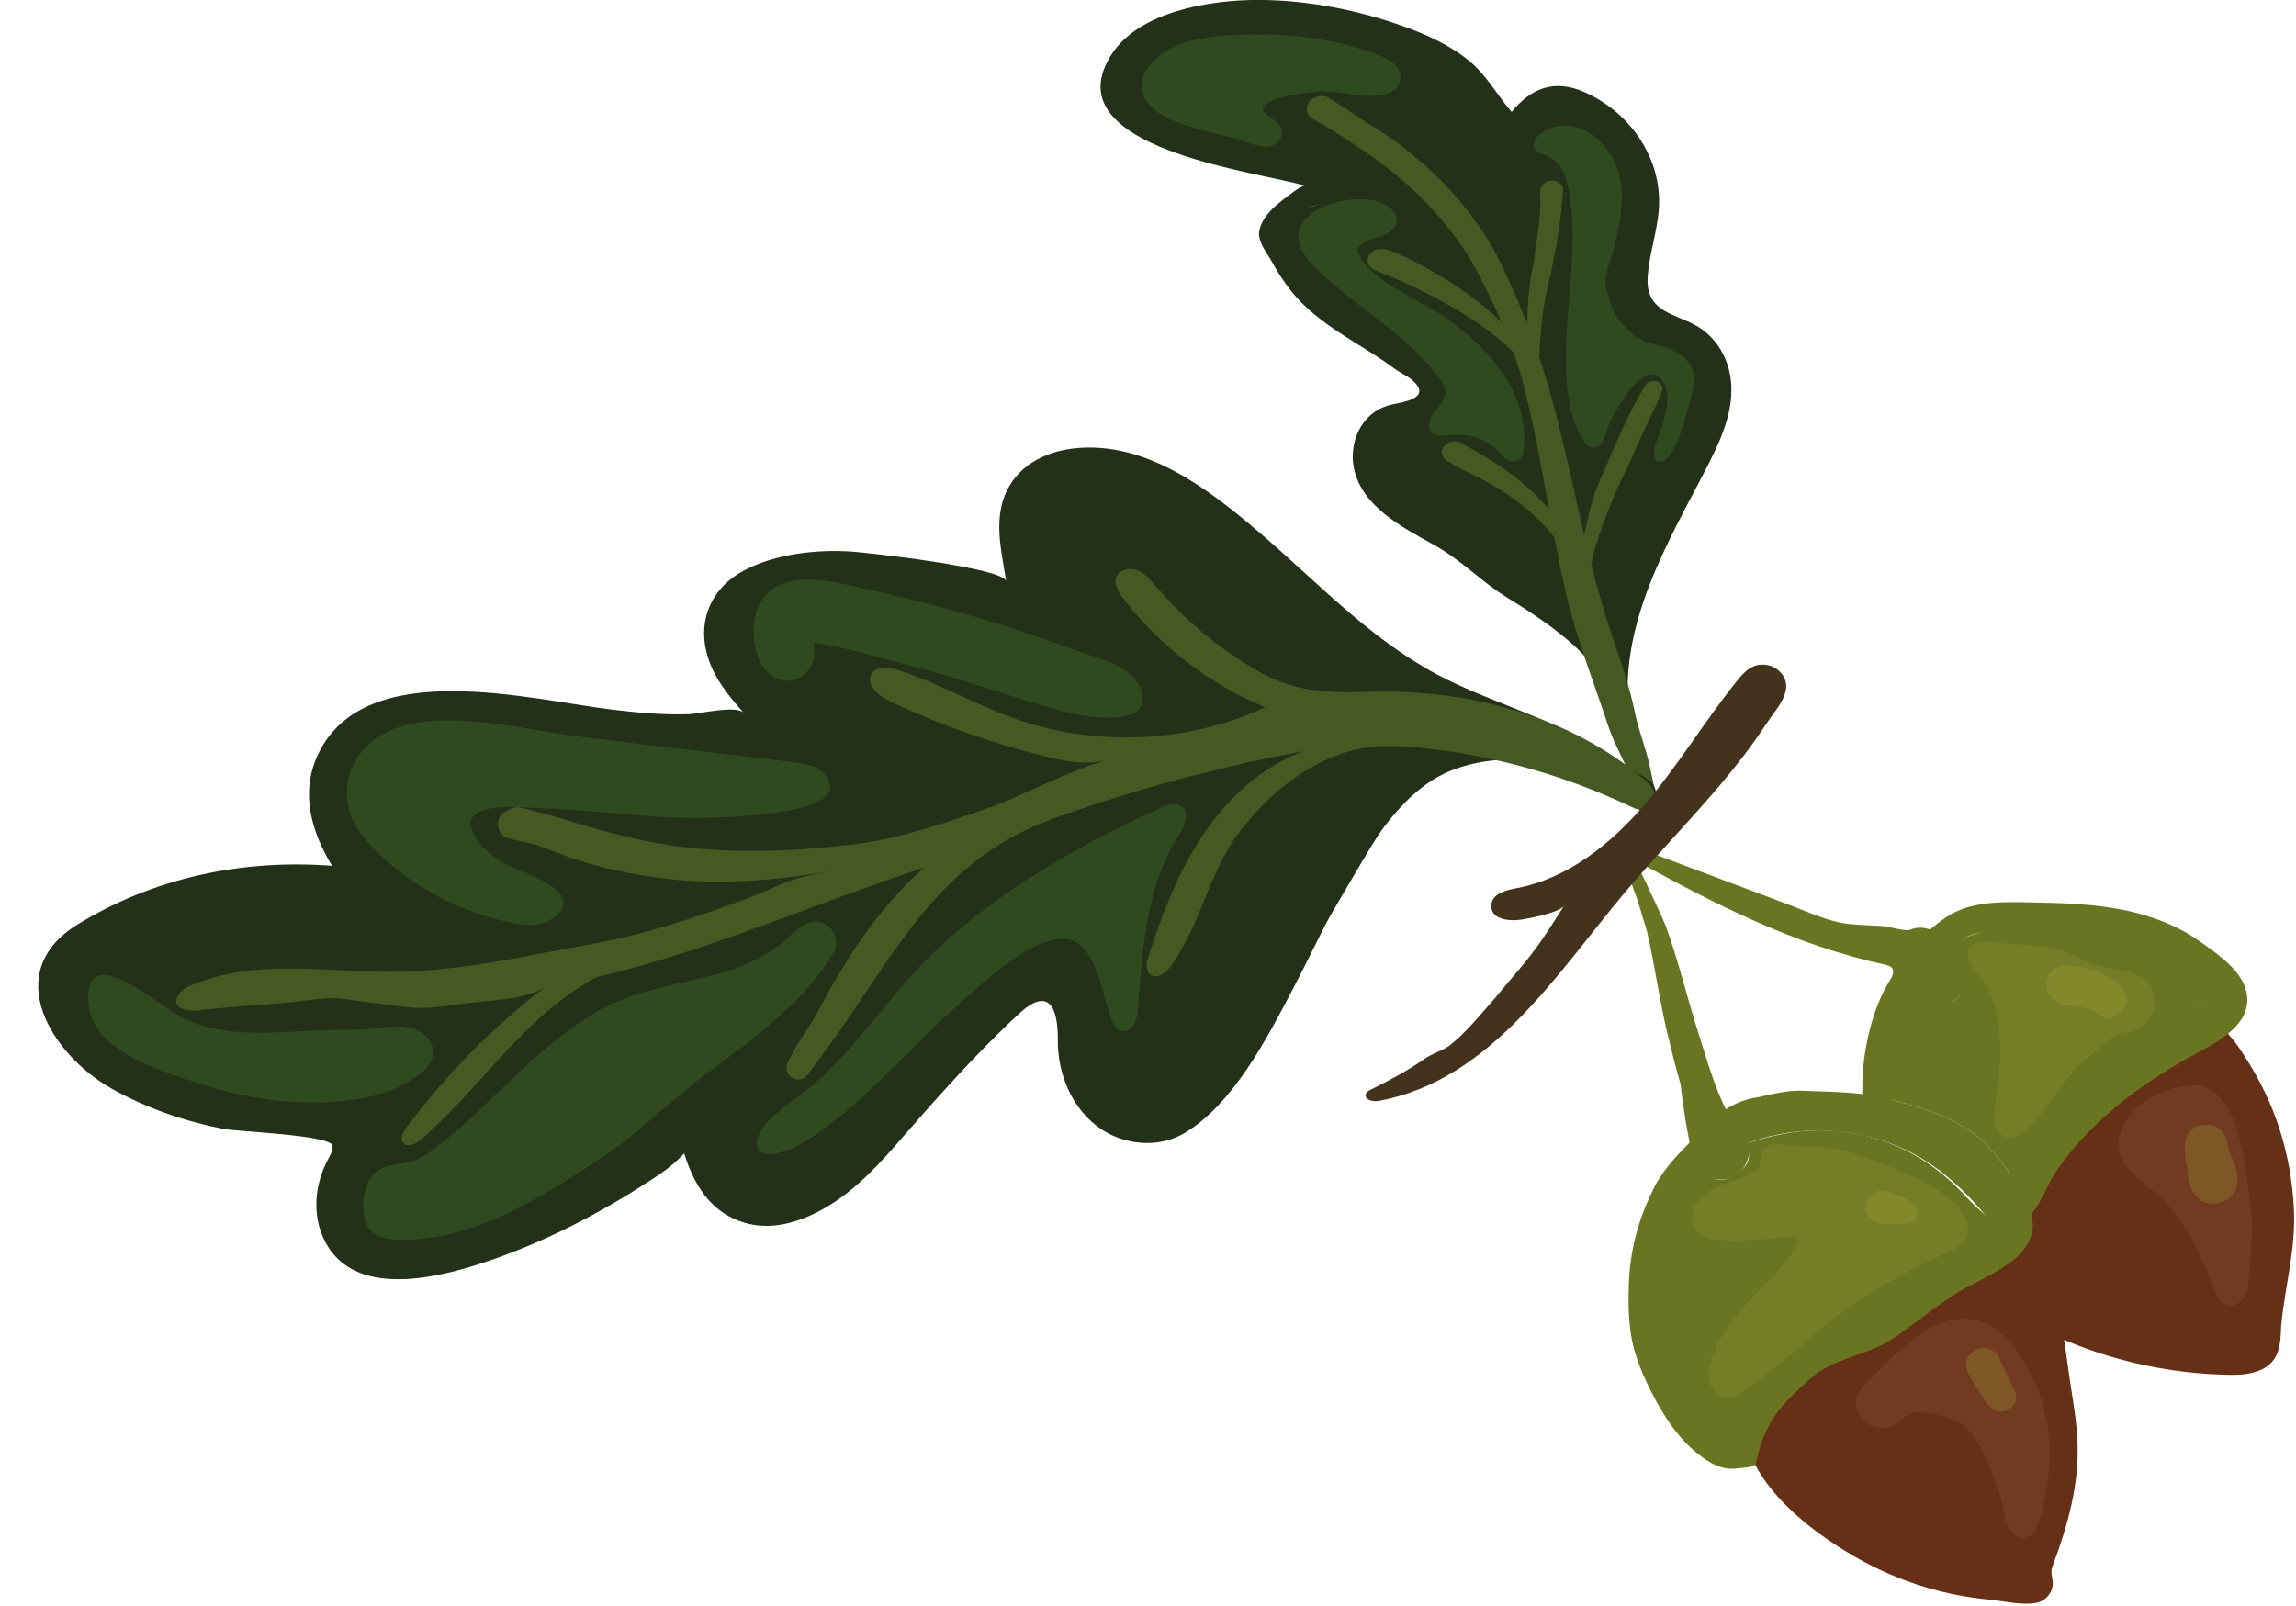
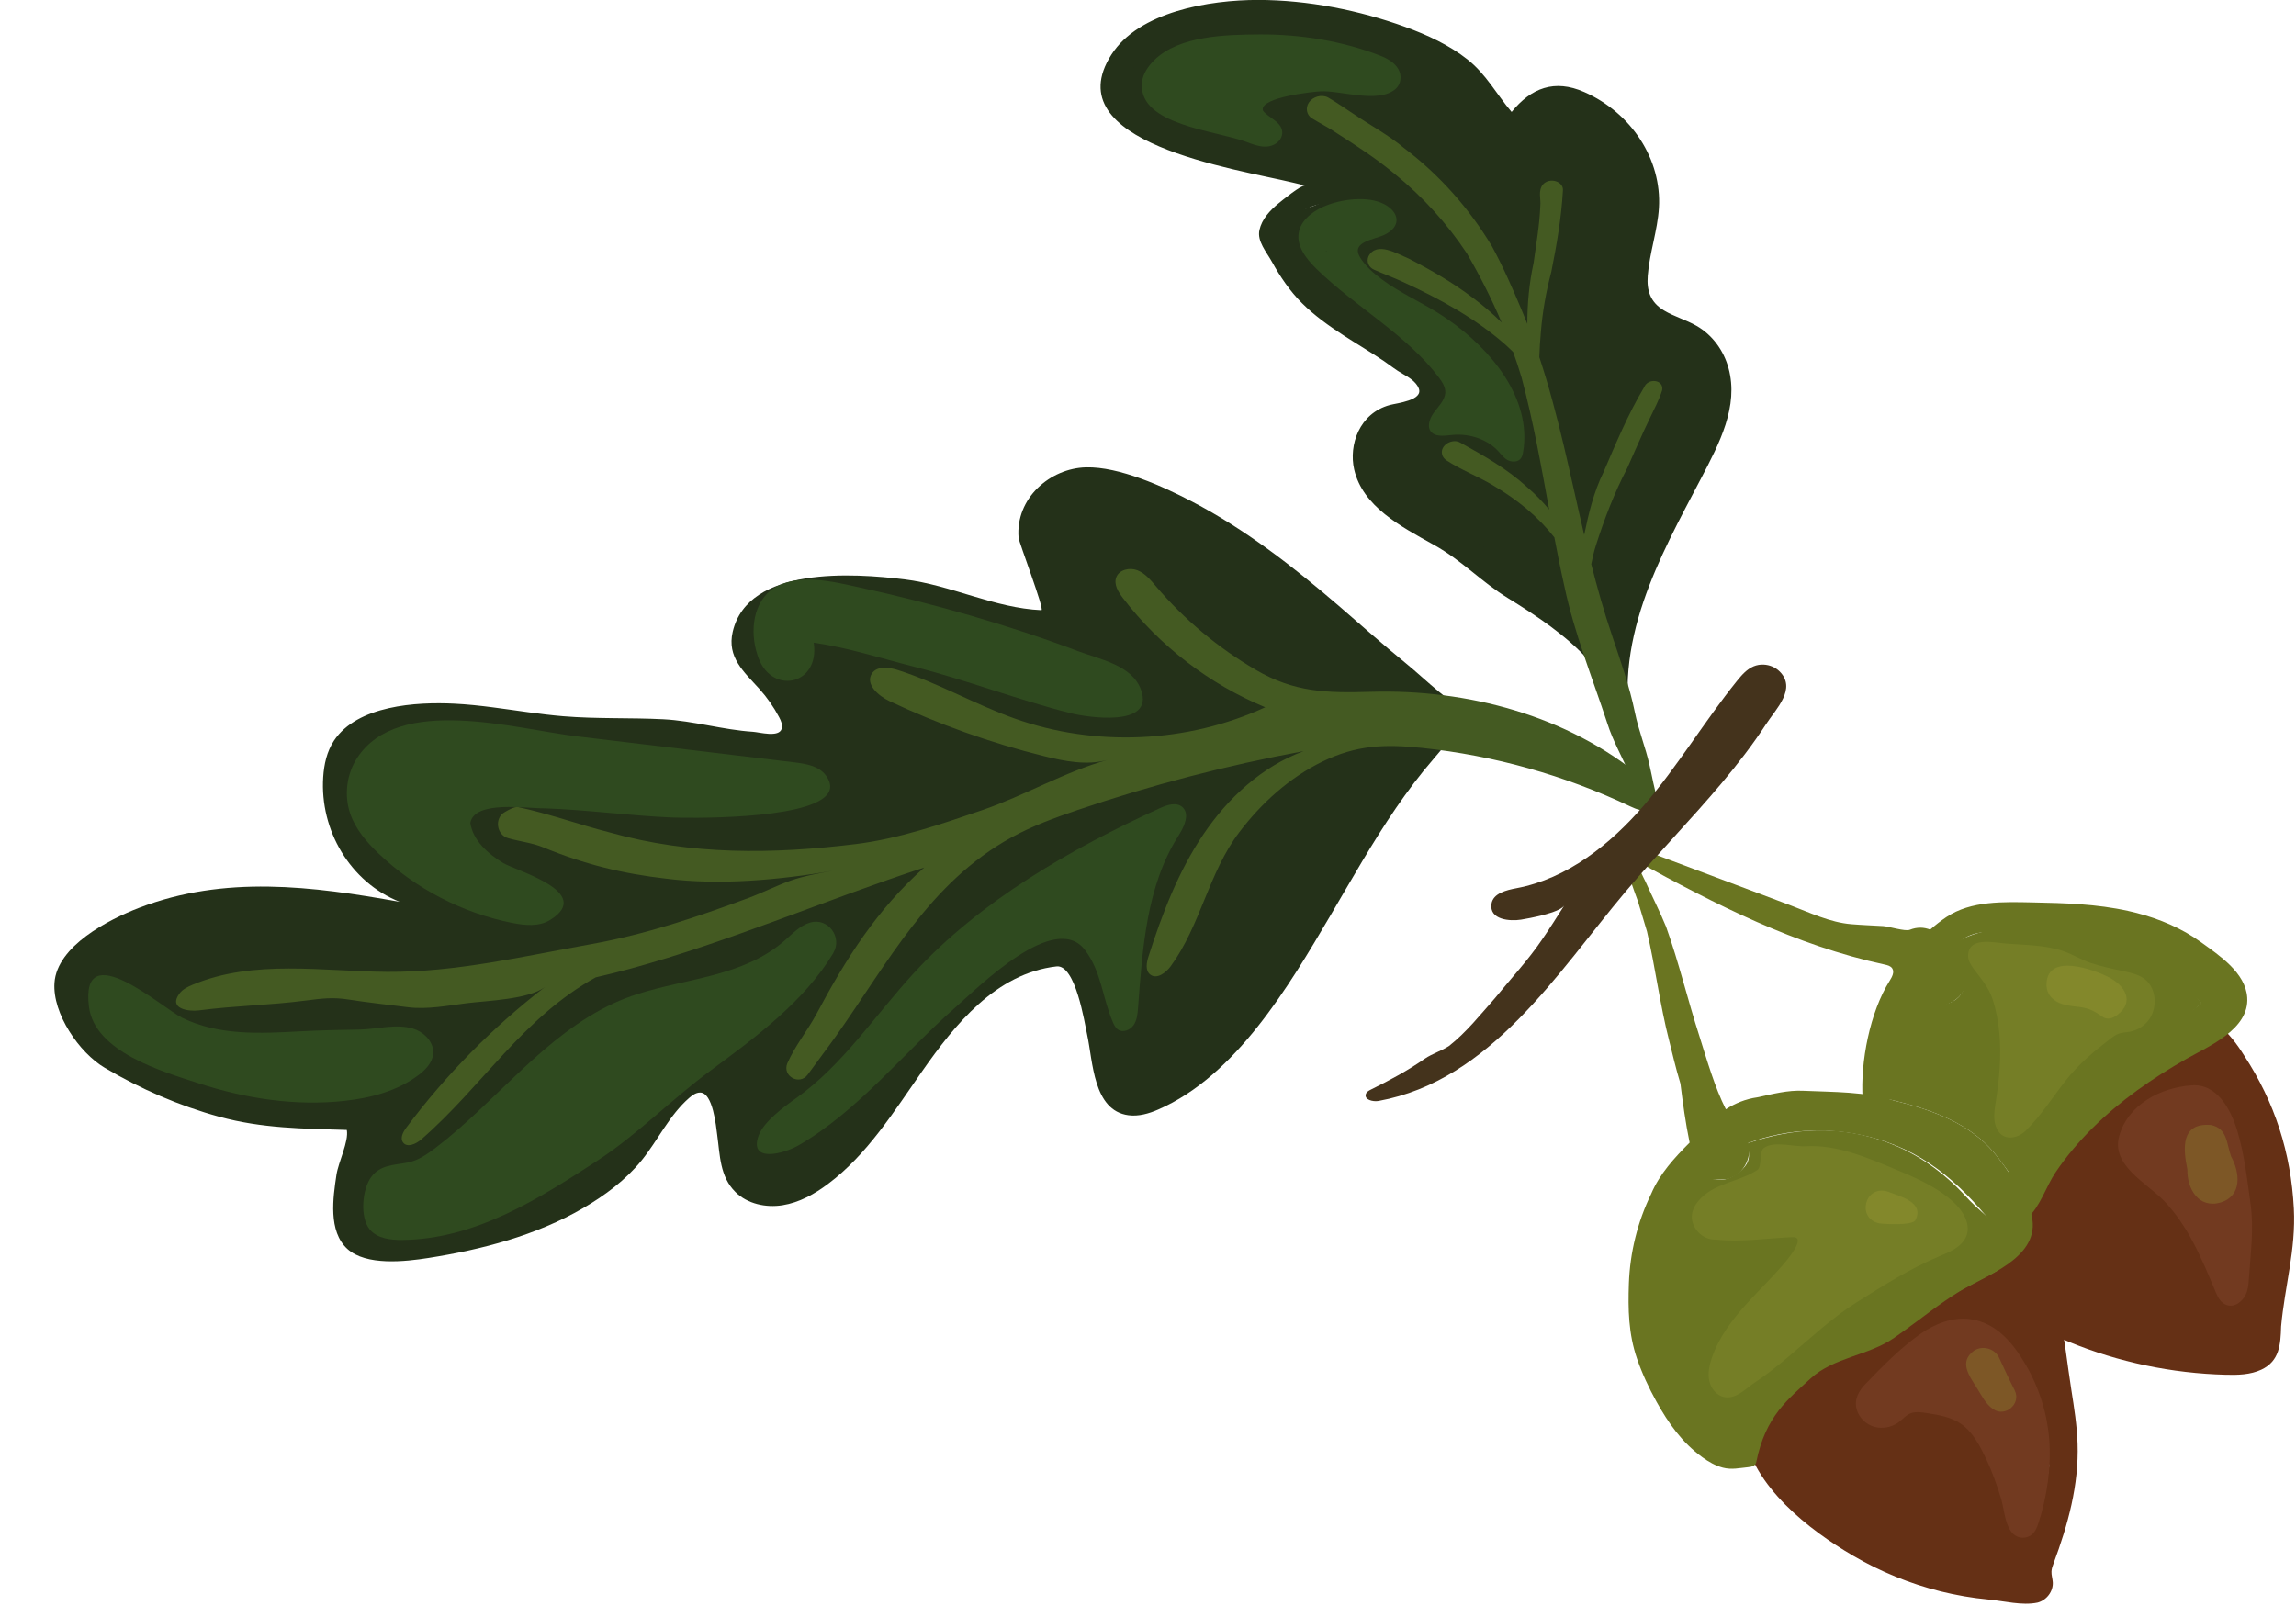
<svg xmlns="http://www.w3.org/2000/svg" height="305.2" preserveAspectRatio="xMidYMid meet" version="1.0" viewBox="33.4 60.7 436.3 305.2" width="436.3" zoomAndPan="magnify">
  <g>
    <g id="change1_1">
      <path d="M 340.32 189.719 C 342.051 185.766 342.438 180.809 343.965 176.602 C 345.586 172.145 347.52 167.766 349.426 163.391 C 353.828 153.297 358.391 142.668 358.652 131.918 C 358.809 125.578 354.219 126.211 349.168 124.109 C 343.055 121.566 342.141 116.152 342.918 110.48 C 343.629 105.316 345.848 99.562 344.664 94.559 C 343.859 91.152 341.367 88.027 339.262 85.09 C 337.297 82.352 332.852 79.395 328.789 80.676 C 325.84 81.605 324.508 84.984 321.59 86 C 318.871 86.949 316.547 85.25 314.961 83.594 C 311.41 79.879 308.789 75.863 304.035 73.203 C 295.156 68.234 284.996 63.719 274.211 62.465 C 268.91 61.848 263.27 62.105 258.211 64.211 C 253.406 66.207 247.734 70.812 245.871 75.309 C 243.676 80.617 251.762 83.84 255.789 85.617 C 264.52 89.461 274.656 90 283.707 93.145 C 285.27 93.688 287.027 94.574 287.043 96.09 C 287.051 96.797 286.648 97.48 286.121 98.035 C 283.844 100.434 278.215 100.504 276.473 103.219 C 275.871 104.156 275.098 105.621 275.117 106.672 C 275.23 112.098 281.844 116.18 286.773 119.156 C 290.836 121.609 295.34 123.73 298.582 127.066 C 301.125 129.684 305.867 133.547 305.578 137.375 C 305.312 140.902 298.027 139.488 295.727 141.16 C 293.176 143.016 293.859 147.395 295.062 149.797 C 296.555 152.777 298.84 155.414 301.637 157.328 C 310.328 163.266 319.488 168.727 327.57 175.297 C 332.715 179.48 337.199 184.113 340.32 189.719" fill="#243119" />
    </g>
    <g id="change1_2">
      <path d="M 335.004 177.66 C 329.059 173.234 322.465 169.129 316.094 165.184 C 310.465 161.703 304.18 158.648 300.078 153.637 C 297.711 150.738 296.152 147.219 296.199 143.543 C 296.203 143.047 296.258 142.512 296.633 142.125 C 296.953 141.801 297.438 141.652 297.902 141.539 C 299.629 141.113 301.41 140.91 303.098 140.352 C 304.781 139.797 306.426 138.797 307.125 137.324 C 307.859 135.789 307.41 134.027 306.43 132.695 C 303.445 128.652 297.875 125.285 293.859 122.051 C 289.199 118.297 284.555 114.512 280.473 110.246 C 279.117 108.828 277.73 107.23 277.738 105.316 C 277.754 102.055 281.812 99.707 285.48 99.266 C 286.684 99.117 287.914 99.094 289.059 98.699 C 290.199 98.309 291.27 97.418 291.336 96.352 C 291.438 94.73 289.402 93.859 287.688 93.383 C 277.133 90.445 266.273 88.328 256.41 83.887 C 253.582 82.613 250.734 81.059 249.273 78.562 C 246.387 73.625 251.48 69.848 256.023 67.488 C 267.223 61.676 281.336 65.055 292.258 68.477 C 298.812 70.531 305.023 73.645 309.52 78.27 C 312.109 80.934 314.238 85.883 317.734 87.578 C 321.957 89.629 325.676 85.141 328.055 82.504 C 328.348 82.176 328.676 81.832 329.125 81.727 C 329.527 81.629 329.938 81.75 330.312 81.879 C 336.094 83.855 340.484 88.059 342.445 93.266 C 344.832 99.605 342.281 105.117 341.164 111.57 C 340.422 115.863 341.074 121.211 345.43 123.637 C 347.516 124.859 350.137 125.113 352.254 126.262 C 358.152 129.191 358.113 135.82 356.113 141.156 C 353.348 147.422 349.48 153.316 346.777 159.637 C 343.371 167.594 341.52 175.188 339.816 183.395 C 340.113 181.949 337.867 179.789 335.004 177.66 Z M 342.871 199.555 C 343.66 198.066 342.934 196.242 342.805 194.695 C 342.621 192.469 342.652 190.219 342.852 187.973 C 343.234 183.605 344.27 179.258 345.707 175.016 C 348.445 166.945 352.621 159.297 356.641 151.629 C 360.129 144.98 363.844 137.906 361.863 130.664 C 360.977 127.418 358.902 124.418 355.781 122.625 C 353.828 121.504 351.539 120.871 349.617 119.715 C 346.977 118.129 346.301 115.902 346.512 113.121 C 346.84 108.789 348.383 104.52 348.641 100.188 C 349.188 91.047 343.449 82.156 334.441 78.191 C 328.785 75.703 324.352 77.414 320.648 81.977 C 317.766 78.621 315.848 74.832 312.25 71.992 C 308.812 69.277 304.648 67.34 300.375 65.793 C 291.773 62.68 281.98 60.691 272.48 60.688 C 263.188 60.684 249.809 62.91 244.582 71.102 C 233.883 87.867 268.055 92.742 279.203 95.43 C 279.93 95.602 280.664 95.773 281.375 95.98 C 280.711 95.785 276.969 98.852 276.422 99.297 C 274.695 100.699 273.18 102.367 272.727 104.414 C 272.254 106.57 274.055 108.559 275.105 110.465 C 276.648 113.25 278.48 115.988 280.801 118.305 C 283.141 120.641 285.895 122.617 288.738 124.457 C 291.281 126.102 293.906 127.648 296.406 129.34 C 297.582 130.141 298.672 131.043 299.922 131.734 C 301.113 132.398 302.488 133.254 302.988 134.48 C 303.949 136.805 298.852 137.305 297.496 137.676 C 291.703 139.258 289.664 145.273 290.73 149.934 C 292.344 156.957 299.586 160.762 305.867 164.25 C 311.258 167.246 314.77 171.195 320.012 174.418 C 325.395 177.73 331.188 181.598 335.16 186.09 C 336.746 187.883 342.922 199.457 342.871 199.555" fill="#243119" />
    </g>
    <g id="change2_1">
      <path d="M 348.691 214.148 C 348.793 213.609 348.523 213.109 348.379 212.609 C 347.719 210.559 347.359 208.309 346.863 206.176 C 346.117 202.766 344.766 199.52 344.07 196.094 C 343.047 191.078 341.316 186.254 339.703 181.398 C 338.195 176.961 336.93 172.457 335.781 167.922 C 336.016 166.734 336.277 165.555 336.652 164.395 C 338.254 159.379 340.137 154.434 342.621 149.664 C 344.066 146.484 345.398 143.27 346.945 140.125 C 347.762 138.379 348.703 136.672 349.254 134.852 C 349.617 132.852 346.57 132.449 345.816 134.324 C 342.711 139.512 340.461 144.988 338.113 150.43 C 336.234 154.254 335.266 158.32 334.438 162.371 C 331.785 151.047 329.57 139.613 325.914 128.582 C 325.961 127 326.055 125.418 326.203 123.844 C 326.508 119.992 327.184 116.168 328.184 112.383 C 329.211 107.262 330.094 102.121 330.391 96.961 C 330.594 95.172 327.887 94.324 326.605 95.754 C 325.617 96.949 326.242 98.504 326.098 99.848 C 325.957 103.461 325.32 107.066 324.824 110.672 C 323.984 114.527 323.625 118.406 323.633 122.266 C 323.277 121.363 322.914 120.465 322.531 119.57 C 320.816 115.488 319.039 111.414 316.906 107.504 C 312.656 100.426 307.043 94.004 300.18 88.82 C 297.27 86.359 293.801 84.531 290.621 82.359 C 288.996 81.324 287.445 80.188 285.762 79.227 C 284.559 78.586 282.863 79.078 282.121 80.184 C 281.449 81.184 281.664 82.535 282.695 83.188 C 284.293 84.16 285.984 85.02 287.523 86.07 C 291.316 88.488 295.039 90.93 298.449 93.77 C 303.832 98.137 308.43 103.262 312.145 108.855 C 314.625 113.102 316.844 117.5 318.758 122.008 C 317.066 120.324 315.242 118.754 313.266 117.293 C 309.508 114.441 305.348 112.016 301.047 109.824 C 298.941 108.961 294.988 106.465 293.445 109.434 C 293.02 110.414 293.484 111.512 294.508 111.957 C 296.285 112.754 298.141 113.422 299.902 114.242 C 307.02 117.492 313.883 121.273 319.547 126.281 C 320.012 126.719 320.477 127.156 320.938 127.594 C 321.508 129.195 322.051 130.801 322.531 132.426 C 324.746 140.695 326.238 149.129 327.781 157.547 C 326.473 155.969 325.016 154.488 323.414 153.125 C 319.824 149.855 315.348 147.281 310.969 144.867 C 309.422 143.891 307.055 145.305 307.422 146.977 C 307.512 147.504 307.848 147.922 308.32 148.23 C 311.039 150.008 314.176 151.195 316.977 152.863 C 321.871 155.73 325.648 158.879 328.77 162.84 C 329.359 165.949 329.98 169.055 330.676 172.145 C 332.555 181.039 335.98 189.5 338.816 198.125 C 339.898 201.578 341.758 204.73 343.152 208.062 C 343.918 209.762 344.531 211.535 345.566 213.109 C 346.047 213.766 346.508 214.574 347.387 214.844 C 347.926 215.039 348.617 214.68 348.691 214.148" fill="#445a22" />
    </g>
    <g id="change3_1">
      <path d="M 250.379 76.703 C 250.383 76.559 250.395 76.41 250.414 76.262 C 250.594 74.699 251.586 73.25 252.809 72.062 C 257.539 67.469 266.371 67.281 272.766 67.242 C 280.613 67.195 288.645 68.531 295.688 71.281 C 297.086 71.824 298.422 72.621 299.117 73.824 C 299.812 75.027 299.691 76.703 298.516 77.676 C 295.207 80.414 288.168 77.863 284.34 78.059 C 282.734 78.141 273.125 79.191 273.352 81.543 C 273.371 81.734 273.508 81.895 273.648 82.035 C 274.496 82.879 275.672 83.445 276.445 84.344 C 278.062 86.215 276.305 88.672 273.66 88.57 C 272.465 88.523 271.359 88.09 270.277 87.684 C 264.426 85.492 250.016 84.488 250.379 76.703" fill="#2f4a1f" />
    </g>
    <g id="change3_2">
-       <path d="M 337.262 125.754 C 337.246 125.547 337.234 125.34 337.223 125.133 C 337.223 125.137 337.223 125.137 337.223 125.137 C 337.25 125.344 337.262 125.551 337.262 125.754 Z M 349.566 148.242 C 352.32 146.77 354.074 138.375 354.59 136.734 C 356.836 129.535 353.289 127.254 346.02 125.73 C 345.52 125.129 344.719 124.969 344.074 124.641 C 343.082 123.762 342.191 122.809 341.316 121.84 C 339.602 120.051 339.281 117.625 338.609 115.402 C 338.039 113.516 339.445 110.328 339.941 108.332 C 341.637 101.523 343.156 94.797 338.574 88.867 C 337.129 86.996 335.137 85.363 332.633 84.777 C 330.129 84.191 327.07 84.863 325.453 86.789 C 325.023 87.301 324.695 87.941 324.828 88.547 C 325.074 89.68 326.637 90 327.766 90.543 C 330.074 91.648 330.953 94.156 331.418 96.48 C 333.902 109 329.809 122.227 331.277 134.926 C 331.66 138.238 332.445 141.559 334.289 144.391 C 334.707 145.035 335.293 145.715 336.152 145.754 C 337.648 145.82 338.367 144.094 338.68 142.77 C 339.273 140.219 346.195 127.297 349.633 133.543 C 351.359 136.68 349.012 142.195 347.914 145.43 C 347.633 146.27 347.266 148.496 348.77 148.465 C 349.043 148.461 349.309 148.383 349.566 148.242" fill="#2f4a1f" />
-     </g>
+       </g>
    <g id="change3_3">
      <path d="M 285.316 108.387 C 285.359 108.387 285.402 108.391 285.445 108.391 C 285.461 108.441 285.477 108.496 285.492 108.551 C 285.434 108.496 285.375 108.441 285.316 108.387 Z M 323.051 144.629 C 323.52 134.668 315.309 125.637 306.852 120.293 C 303.336 118.07 299.426 116.336 296.098 113.879 C 294.441 112.656 292.828 111.27 291.816 109.555 C 290.09 106.621 294.531 106.281 296.539 105.297 C 299.473 103.859 299.414 101.438 297.008 99.836 C 294.109 97.91 289.152 98.391 285.785 99.613 C 283.305 100.512 280.91 102.199 280.289 104.496 C 279.543 107.246 281.527 109.82 283.59 111.828 C 290.977 119.035 300.73 124.32 306.824 132.445 C 307.484 133.324 308.117 134.305 308.043 135.391 C 307.949 136.785 306.742 137.938 305.863 139.137 C 304.98 140.332 304.445 142.059 305.562 142.98 C 306.531 143.785 308.113 143.477 309.484 143.355 C 312.777 143.066 316.098 144.258 318.117 146.461 C 318.652 147.043 319.117 147.703 319.832 148.113 C 320.547 148.52 321.625 148.582 322.238 148.004 C 322.598 147.668 322.723 147.199 322.805 146.754 C 322.938 146.043 323.02 145.336 323.051 144.629" fill="#2f4a1f" />
    </g>
    <g id="change1_3">
      <path d="M 127.078 195.141 C 124.637 194.824 122.191 194.559 119.734 194.438 C 112.535 194.074 101.289 194.754 96.848 201.492 C 95.512 203.52 94.973 205.977 94.816 208.398 C 94.16 218.473 99.91 228.348 109.359 232.102 C 92.715 229.109 76.078 227 59.824 233.242 C 54.074 235.453 44.219 240.492 43.75 247.508 C 43.359 253.344 48.445 260.773 53.293 263.637 C 60.102 267.66 67.43 270.859 75.062 272.945 C 83.227 275.18 90.969 275.203 99.305 275.461 C 99.703 277.672 97.703 281.527 97.332 284.004 C 96.68 288.336 95.742 294.715 99.398 298.059 C 102.973 301.324 110.414 300.48 114.84 299.785 C 124.98 298.188 135.25 295.52 144.188 290.328 C 148.312 287.934 152.332 284.949 155.344 281.219 C 158.469 277.348 160.574 272.668 164.375 269.359 C 164.965 268.848 165.648 268.352 166.43 268.348 C 168.883 268.324 169.473 274.828 169.688 276.398 C 170.219 280.238 170.18 284.324 173.16 287.266 C 175.449 289.52 178.938 290.266 182.109 289.762 C 185.285 289.258 188.184 287.641 190.754 285.711 C 198.223 280.113 203.266 271.969 208.617 264.32 C 214.859 255.402 222.637 245.711 234.156 244.375 C 237.785 243.953 239.5 255.117 239.984 257.336 C 241.098 262.43 241.109 271.758 247.828 272.66 C 249.758 272.918 251.703 272.355 253.488 271.578 C 268.297 265.145 278.355 248.051 286.18 234.758 C 290.238 227.863 294.152 220.867 298.68 214.262 C 300.879 211.055 303.215 207.938 305.762 204.996 C 306.648 203.973 312.945 196.289 314.133 196.738 C 309.02 194.801 304.648 190.086 300.453 186.68 C 296.148 183.188 292.043 179.492 287.84 175.875 C 279.176 168.422 270.086 161.332 259.922 156.027 C 254.367 153.125 246.066 149.383 239.805 149.523 C 232.922 149.68 226.352 155.41 226.953 162.891 C 227.027 163.793 231.965 176.695 231.297 176.668 C 222.312 176.266 214.137 171.895 205.262 170.812 C 195.672 169.641 175.57 168.223 172.637 180.766 C 171.5 185.625 174.777 188.398 177.684 191.613 C 179.164 193.254 180.438 195.078 181.469 197.035 C 181.816 197.699 182.148 198.457 181.949 199.184 C 181.461 200.941 177.707 199.859 176.488 199.781 C 170.75 199.414 165.188 197.695 159.441 197.402 C 153.121 197.082 146.766 197.355 140.426 196.828 C 135.957 196.457 131.523 195.715 127.078 195.141" fill="#243119" />
    </g>
    <g id="change1_4">
-       <path d="M 109.859 197.348 C 112.676 196.66 115.641 196.41 118.535 196.406 C 128.648 196.387 138.57 198.918 148.586 200.312 C 158.738 201.73 169.016 201.98 179.27 202.234 C 182.164 202.305 186.516 201.434 185.484 197.684 C 184.895 195.531 182.461 194.242 180.996 192.766 C 178.832 190.57 176.992 188.051 175.574 185.312 C 174.391 183.027 173.484 180.355 174.285 177.91 C 174.914 175.984 176.52 174.516 178.281 173.516 C 185.039 169.684 193.902 171.199 201.188 172.391 C 209.48 173.742 217.586 176.066 225.562 178.664 C 229.02 179.789 237.512 180.777 234.48 174.57 C 233.875 173.332 232.934 172.297 232.156 171.16 C 229.973 167.949 229.18 163.832 230.008 160.039 C 230.34 158.535 230.938 157.039 232.027 155.945 C 236.75 151.188 246.41 152.891 251.773 155.258 C 256.355 157.277 260.395 160.324 264.379 163.355 C 281.07 176.039 297.797 189.008 316.766 197.938 C 312.148 198.273 307.609 199.605 303.543 201.812 C 296.168 205.816 290.617 212.492 285.941 219.457 C 279.93 228.41 275.078 238.059 269.652 247.359 C 266.848 252.164 263.887 256.871 260.566 261.34 C 257.957 264.848 254.984 270.434 249.953 270.383 C 246.344 270.348 243.559 266.969 242.602 263.488 C 241.648 260.012 241.992 256.324 241.633 252.734 C 241.273 249.145 239.938 245.293 236.793 243.527 C 232.477 241.098 227.086 243.68 223.137 246.676 C 209.688 256.875 200.742 272.012 187.73 282.766 C 185.367 284.715 182.77 286.562 179.762 287.145 C 176.754 287.723 173.246 286.711 171.73 284.051 C 170.301 281.543 170.953 278.434 171.176 275.555 C 171.402 272.68 170.762 269.188 168.098 268.078 C 164.73 266.68 161.492 270.102 159.129 272.879 C 150.82 282.629 138.938 288.52 127.164 293.562 C 121.305 296.074 115.203 298.48 108.824 298.523 C 105.684 298.547 102.289 297.848 100.215 295.492 C 98.316 293.344 97.91 290.191 98.465 287.383 C 99.281 283.254 104.754 276.652 100.137 272.844 C 98.012 271.09 94.453 272.164 91.992 272.207 C 88.977 272.262 85.957 272.105 82.961 271.734 C 73.102 270.527 62.824 267.031 54.484 261.578 C 49.984 258.637 44.59 253.938 45.047 247.977 C 45.551 241.434 53.887 238.355 59.129 236.117 C 72.332 230.48 87.52 229.418 101.297 233.555 C 103.82 234.312 106.609 235.305 109.281 234.766 C 112.012 234.211 113.379 232.012 111.703 229.672 C 109.633 226.777 105.812 225.859 103.07 223.789 C 95.621 218.168 94.336 207.074 102 201.02 C 104.309 199.203 107.004 198.047 109.859 197.348 Z M 93.879 203.977 C 90.363 211.32 92.562 218.73 96.484 225.25 C 79.535 223.973 62.68 227.457 48.117 236.418 C 33.379 245.484 43.137 261.156 54.664 267.629 C 61.238 271.316 68.395 273.793 75.781 275.242 C 78.723 275.82 96.504 276.398 96.602 278.516 C 96.645 279.445 96.133 280.301 95.695 281.121 C 93.426 285.375 92.766 290.594 94.48 295.098 C 99.637 308.613 118.031 303.32 128.078 299.711 C 138.875 295.832 149.172 290.293 158.691 283.922 C 160.438 282.754 161.984 281.414 163.418 279.926 C 165.051 285.137 167.645 289.918 172.82 292.316 C 177.93 294.688 183.184 293.73 188.074 291.391 C 194.117 288.5 198.98 283.641 203.383 278.594 C 210.98 269.883 218.57 261.195 227.066 253.344 C 232.754 248.09 234.453 252.27 234.418 258.363 C 234.332 264.875 237.215 271.711 242.746 275.367 C 247.344 278.402 253.664 278.891 258.41 276.094 C 267.656 270.645 274.145 258.074 278.973 248.879 C 284.504 238.355 289.195 227.273 296.473 217.781 C 299.719 213.551 303.578 209.59 308.461 207.445 C 318.723 202.945 333.141 205.031 340.977 211.492 C 342.426 212.688 346.527 213.84 347.941 212.602 C 348.387 212.219 347.793 213.168 347.941 212.602 C 349.074 208.355 343.125 207.539 339.633 204.875 C 329.809 197.383 317.227 194.641 306.332 188.809 C 293.664 182.027 283.773 171.387 272.98 162.129 C 263.246 153.781 251.227 144.445 237.57 145.914 C 233.27 146.375 228.938 148.148 226.254 151.547 C 221.621 157.418 223.535 164.52 224.605 171.172 C 224.195 168.625 198.172 165.715 195.09 165.523 C 188.441 165.105 180.723 165.977 174.773 169.129 C 168.773 172.309 165.98 178.281 167.695 184.844 C 168.863 189.324 171.73 192.82 174.738 196.195 C 173.344 194.664 166.293 196.367 164.41 196.434 C 159.496 196.613 154.555 196.148 149.68 195.566 C 134.332 193.727 102.828 185.266 93.879 203.977" fill="#243119" />
-     </g>
+       </g>
    <g id="change2_2">
      <path d="M 130.023 220.02 C 132.211 220.645 134.52 220.879 136.625 221.746 C 144.43 224.961 151.727 226.758 160.031 227.699 C 170.16 228.988 181.598 227.934 191.668 226.203 C 189.16 226.633 186.086 227.203 183.656 228.059 C 181.074 228.969 178.164 230.43 175.586 231.383 C 165.699 235.031 156.172 238.273 145.75 240.141 C 132.941 242.43 120.047 245.496 107.012 245.41 C 94.785 245.336 81.652 242.98 70 247.859 C 69.074 248.246 68.129 248.703 67.523 249.504 C 65.305 252.438 69.238 252.984 71.191 252.734 C 78.25 251.824 84.477 251.77 91.539 250.859 C 94.547 250.473 96.672 250.195 99.668 250.676 C 102.902 251.191 107.668 251.727 110.922 252.133 C 114.602 252.594 118.469 251.824 122.117 251.363 C 125.949 250.883 133.848 250.676 136.973 248.27 C 127.023 255.934 118.133 264.957 110.613 275.012 C 109.996 275.84 109.379 276.988 109.984 277.824 C 110.766 278.906 112.465 278.125 113.469 277.246 C 125.16 267.039 132.68 254.184 146.605 246.453 C 148.777 245.953 150.961 245.418 153.168 244.816 C 172.254 239.605 190.332 231.703 209.02 225.582 C 200.109 233.48 194.133 242.93 188.602 253.324 C 186.875 256.566 184.477 259.438 183.004 262.816 C 182.043 265.23 185.27 267.016 186.84 265.004 C 188.652 262.496 190.539 260.039 192.328 257.516 C 202.164 243.617 210.027 228.418 225.648 219.836 C 229.574 217.68 233.801 216.137 238.043 214.695 C 252.113 209.91 266.527 206.152 281.145 203.457 C 273.207 206.355 266.695 212.391 261.988 219.406 C 257.277 226.422 254.23 234.41 251.652 242.457 C 251.273 243.633 250.996 245.137 251.957 245.91 C 253.184 246.898 254.93 245.617 255.863 244.344 C 261.578 236.543 263.02 226.598 268.922 218.84 C 273.109 213.336 278.414 208.504 284.668 205.461 C 291.188 202.289 296.562 202.105 303.66 202.855 C 317.332 204.293 330.762 208.055 343.18 213.957 C 344.371 214.523 345.82 215.105 346.945 214.406 C 347.961 213.777 348.18 212.312 347.742 211.203 C 347.305 210.09 346.371 209.254 345.453 208.488 C 331.27 196.695 312.27 191.637 293.836 192.184 C 285.504 192.43 279.34 192.281 272.027 188.008 C 264.887 183.836 258.449 178.461 253.09 172.16 C 252.062 170.953 251.012 169.664 249.539 169.086 C 248.066 168.504 246.051 168.965 245.512 170.449 C 245.023 171.789 245.898 173.211 246.762 174.34 C 253.758 183.477 263.195 190.723 273.824 195.125 C 259.027 201.93 241.57 202.715 226.223 197.266 C 218.656 194.578 211.637 190.469 203.984 188.039 C 202.273 187.496 200.004 187.227 199.055 188.75 C 197.812 190.742 200.297 192.949 202.418 193.953 C 211.816 198.391 221.652 201.895 231.738 204.398 C 235.707 205.387 239.898 206.215 243.844 205.137 C 235.848 207.32 228.047 211.934 220.129 214.645 C 212.328 217.312 204.18 220.121 196.035 221.121 C 180.281 223.055 164.695 223.262 149.281 218.918 C 143.359 217.41 137.879 215.395 131.906 214.105 C 131.188 213.957 130.008 214.648 129.359 215.023 C 127.266 216.148 127.754 219.453 130.023 220.02" fill="#445a22" />
    </g>
    <g id="change3_4">
      <path d="M 115.707 260.324 C 115.734 260.574 115.73 260.828 115.703 261.09 C 115.516 262.703 114.281 263.992 112.988 264.98 C 108.949 268.062 103.832 269.395 98.781 269.938 C 89.449 270.949 80.016 269.48 71.129 266.586 C 64.297 264.359 51.371 260.656 50.301 252.004 C 48.609 238.277 64.23 252.277 68 254.129 C 74.961 257.547 82.859 257.125 90.383 256.715 C 94.176 256.508 97.941 256.438 101.738 256.375 C 105.043 256.32 108.609 255.227 111.871 256.191 C 113.781 256.758 115.516 258.402 115.707 260.324" fill="#2f4a1f" />
    </g>
    <g id="change3_5">
      <path d="M 154.555 249.625 C 153.02 250.117 151.516 250.68 150.059 251.355 C 136.73 257.523 127.73 270.035 116.25 278.793 C 114.609 280.043 112.863 281.285 110.836 281.66 C 108.207 282.148 105.645 282.086 103.941 284.402 C 102.199 286.773 101.762 292.086 103.668 294.371 C 105.109 296.102 107.633 296.387 109.887 296.363 C 123.695 296.215 135.676 288.617 146.871 281.328 C 154.465 276.387 161.07 269.586 168.41 264.18 C 176.914 257.91 186.266 251.012 191.773 241.805 C 191.77 241.801 191.762 241.797 191.758 241.793 C 193.527 238.844 190.758 235.051 187.367 236.031 C 185.371 236.605 183.914 238.254 182.34 239.605 C 174.543 246.297 163.984 246.602 154.555 249.625" fill="#2f4a1f" />
    </g>
    <g id="change3_6">
      <path d="M 190.57 211.73 C 186.562 216.594 163.59 216.191 160.848 216.066 C 152.832 215.703 144.859 214.605 136.836 214.332 C 133.492 214.379 123.543 212.754 122.773 217.105 C 123.262 220.484 126.234 223.039 129.012 224.723 C 131.465 226.207 146.414 230.305 137.934 235.551 C 135.828 236.852 133.137 236.59 130.711 236.105 C 121.254 234.219 112.359 229.602 105.379 222.953 C 103.094 220.777 100.961 218.309 99.945 215.324 C 98.754 211.836 99.262 207.809 101.285 204.723 C 109.195 192.664 131.441 199.262 142.875 200.629 C 156.676 202.281 170.477 203.934 184.277 205.582 C 186.516 205.852 189.012 206.262 190.344 208.082 C 191.414 209.547 191.379 210.746 190.57 211.73" fill="#2f4a1f" />
    </g>
    <g id="change3_7">
      <path d="M 258.789 215.637 C 258.844 216.895 258.066 218.402 257.328 219.562 C 251.246 229.105 250.508 240.973 249.656 252.258 C 249.57 253.398 249.461 254.598 248.812 255.539 C 248.164 256.48 246.785 257.02 245.844 256.375 C 245.363 256.043 245.094 255.484 244.863 254.945 C 242.859 250.297 242.723 245.383 239.562 241.242 C 233.84 233.75 219.391 248.277 214.914 252.199 C 205.137 260.77 196.527 271.793 185.191 278.359 C 182.254 280.062 175.645 281.73 177.562 276.52 C 178.535 273.867 182.406 271.035 184.66 269.434 C 193.609 263.074 199.719 253.609 207.078 245.613 C 219.762 231.84 236.957 221.98 253.848 214.281 C 255.199 213.668 256.91 213.109 258.047 214.066 C 258.547 214.488 258.766 215.035 258.789 215.637" fill="#2f4a1f" />
    </g>
    <g id="change3_8">
      <path d="M 250.223 191.797 C 252.863 199.086 239.801 196.996 236.852 196.25 C 226.84 193.727 217.188 189.977 207.188 187.438 C 200.828 185.824 194.531 183.781 188.031 182.848 C 189.266 191.113 179.605 192.922 177.309 185.09 C 175.875 180.73 176.422 174.996 180.613 172.363 C 185.312 169.609 191.73 171.254 196.742 172.348 C 210.605 175.371 224.996 179.457 238.277 184.465 C 242.457 186.039 248.52 187.109 250.223 191.797" fill="#2f4a1f" />
    </g>
    <g id="change4_1">
      <path d="M 422.797 338.887 C 422.77 339.551 422.73 340.215 422.688 340.875 C 422.68 340.496 422.684 340.113 422.699 339.723 C 422.738 339.445 422.766 339.164 422.797 338.887 Z M 419.09 296.652 C 418.879 296.367 418.664 296.086 418.438 295.809 C 417.051 294.086 415.453 294.258 413.508 295.312 C 410.668 296.855 411.676 299.57 413.129 302.02 C 410.539 303.547 407.789 304.777 405.207 306.32 C 402.496 307.941 399.84 309.691 396.848 310.754 C 390.918 312.859 385.52 314.59 380.484 318.551 C 375.691 322.316 370.574 326.504 367.855 332.086 C 367.773 332.254 367.324 333.109 366.922 333.957 C 366.773 333.566 366.637 333.168 366.523 332.762 C 367.945 331.109 364.52 329.941 364.867 332.902 C 366.363 343.152 377.23 351.527 385.57 356.398 C 390.742 359.422 396.348 361.707 402.16 363.156 C 405.141 363.898 408.18 364.422 411.234 364.707 C 414.191 364.98 417.664 365.914 420.59 365.293 C 422.289 364.852 423.59 363.188 423.48 361.41 C 423.438 360.727 423.199 360.055 423.234 359.367 C 423.262 358.84 423.445 358.332 423.633 357.836 C 426.363 350.484 428.457 342.98 428.191 335.059 C 428.078 331.641 427.543 328.254 427.012 324.875 C 425.504 315.359 425 304.703 419.09 296.652" fill="#653015" />
    </g>
    <g id="change5_1">
      <path d="M 415.535 351.742 C 414.348 350.117 414.184 347.277 413.699 345.672 C 412.902 343.031 411.984 340.418 410.793 337.926 C 409.656 335.551 408.344 332.965 406.152 331.395 C 404.211 330.004 401.75 329.605 399.387 329.246 C 398.469 329.105 397.434 328.98 396.531 329.289 C 395.605 329.609 394.945 330.48 394.16 331.039 C 392.84 331.988 391.078 332.328 389.52 331.867 C 387.961 331.406 386.648 330.129 386.219 328.562 C 385.699 326.68 386.598 325.078 387.871 323.754 C 391.09 320.406 394.512 316.914 398.312 314.234 C 400.969 312.359 404.336 310.996 407.641 311.395 C 412.785 312.02 415.98 316.02 418.43 320.23 C 420.906 324.5 422.414 329.328 422.801 334.246 C 423.211 339.473 422.391 345.207 420.754 350.18 C 420.516 350.898 420.242 351.641 419.707 352.18 C 419.137 352.758 418.289 353.047 417.488 352.941 C 416.625 352.828 416 352.379 415.535 351.742" fill="#723a20" />
    </g>
    <g id="change6_1">
      <path d="M 412.145 328.512 C 410.738 327.57 409.992 325.98 409.117 324.59 C 407.676 322.27 405.539 319.562 408.52 317.406 C 410.16 316.348 412.48 316.988 413.297 318.781 C 414.25 320.852 415.273 323.066 416.273 325 C 416.27 325 416.266 325.004 416.262 325.004 C 417.516 327.484 414.434 330.141 412.145 328.512" fill="#7d5726" />
    </g>
    <g id="change4_2">
      <path d="M 459.871 261.348 C 458.488 259.129 456.895 257.016 454.836 255.383 C 454.336 254.746 453.711 254.355 452.969 254.879 C 451.676 256.125 453.715 257.168 454.453 258.055 C 454.512 258.121 454.566 258.188 454.625 258.258 C 453.762 258.453 452.996 259.246 452.344 259.723 C 451.121 260.609 449.637 261.262 448.332 262.023 C 443.844 264.652 438.871 266.27 435.02 269.777 C 431.449 273.031 427.785 276.711 424.863 280.57 C 422.043 284.301 417.961 290.164 417.641 294.938 C 417.449 297.738 420.16 300.789 421.277 303.289 C 422.023 304.965 422.66 306.754 423.484 308.422 C 423.191 308.324 422.898 308.223 422.605 308.137 C 422.031 307.965 421.406 307.816 420.84 308.012 C 418.684 308.746 421.07 312.219 421.926 313.039 C 423.219 314.289 424.895 315.051 426.559 315.734 C 435.988 319.613 446.137 321.715 456.328 321.98 C 458.637 322.043 461.027 321.992 463.117 321.012 C 466.598 319.379 466.77 316.188 466.871 312.812 C 467.562 305.195 469.703 298.211 469.293 290.395 C 468.734 279.73 465.668 270.227 459.871 261.348" fill="#653015" />
    </g>
    <g id="change5_2">
      <path d="M 455.41 307.969 C 454.938 307.438 454.641 306.746 454.363 306.082 C 451.801 299.934 449.168 293.609 444.523 288.836 C 441.32 285.543 434.555 282.152 436.098 276.633 C 437.793 270.566 444.004 267.406 449.855 266.977 C 454.742 266.613 457.332 271.625 458.551 275.645 C 459.922 280.172 460.422 284.922 461.07 289.582 C 461.711 294.145 461.09 298.754 460.781 303.312 C 460.719 304.266 460.668 305.23 460.387 306.145 C 459.801 308.062 457.609 309.812 455.738 308.281 C 455.621 308.188 455.512 308.082 455.41 307.969" fill="#723a20" />
    </g>
    <g id="change6_2">
      <path d="M 455.41 289.242 C 451.164 290.461 448.988 286.613 449.059 282.977 C 448.223 278.93 447.805 274.047 453.512 274.516 C 456.695 275.129 456.492 278.098 457.363 280.484 C 459.059 283.582 459.492 287.934 455.41 289.242" fill="#7d5726" />
    </g>
    <g id="change7_1">
      <path d="M 406.98 288.113 C 407.199 288.352 407.422 288.59 407.648 288.824 C 409.062 290.297 410.656 291.574 412.145 292.969 C 412.609 293.402 414.406 294.688 414.469 295.344 C 414.523 295.914 411.289 297.406 410.836 297.66 C 409.129 298.617 407.359 299.469 405.617 300.363 C 400.969 302.746 396.656 305.637 392.062 308.109 C 387.352 310.645 382.496 312.961 378.113 316.047 C 374.996 318.238 372.148 320.805 369.508 323.555 C 368.215 324.898 366.961 326.305 366.039 327.926 C 364.691 330.301 364.109 333.059 362.652 335.367 C 360.551 334.461 358.434 332.184 356.852 330.547 C 354.188 327.789 351.711 324.637 350.254 321.062 C 348.82 317.559 348.27 313.758 348.148 309.992 C 347.992 305.07 348.719 300.121 350.293 295.457 C 351.145 292.938 352.273 290.562 353.672 288.297 C 354.496 286.988 355.086 284.582 356.207 283.527 C 357.055 283.996 357.414 284.688 359.895 284.945 C 361.699 285.133 363.797 283.844 364.984 282.395 C 366.02 281.129 365.812 279.785 365.465 278.301 C 365.445 278.223 365.43 278.141 365.465 278.07 C 365.504 278.004 365.586 277.973 365.66 277.945 C 374.195 275 383.004 274.617 391.582 277.656 C 397.629 279.801 402.688 283.434 406.98 288.113" fill="#6a7521" />
    </g>
    <g id="change7_2">
-       <path d="M 407.289 298.688 C 402.59 301.23 396.656 304.145 395.715 304.66 C 389.023 308.332 382.203 312.25 376.113 316.871 C 374.723 317.934 360.98 331.137 361.785 331.668 C 358.473 329.48 355.008 326.047 352.836 322.688 C 346.684 313.152 348.441 299.43 353.254 289.723 C 354.266 287.68 355.684 285.543 357.906 285.039 C 359.027 284.785 360.203 284.996 361.34 284.828 C 364.359 284.387 366.516 280.875 365.543 277.98 C 373.223 275.035 382.008 274.852 389.887 277.109 C 400.086 280.027 406.91 286.645 413.195 294.785 C 413.492 295.172 410.719 296.832 407.289 298.688 Z M 416.938 286.277 C 415.25 283.656 413.551 281.039 411.406 278.762 C 406.684 273.781 399.84 271.465 393.324 269.871 C 387.75 268.148 381.902 268.27 376.137 268.012 C 373.133 267.852 370.223 268.637 367.312 269.262 C 365.145 269.566 363.148 270.375 361.355 271.527 C 359.277 267.441 357.766 262.18 356.344 257.664 C 354.109 250.766 352.453 243.672 350.004 236.848 C 348.812 233.922 347.355 231.105 346.066 228.219 C 345.566 227.289 345.164 226.184 344.52 225.312 C 344.48 225.066 344.445 224.82 344.418 224.57 C 344.379 224.055 343.836 223.691 343.348 223.762 C 343 223.809 342.73 224.043 342.605 224.348 C 341.965 224.785 341.852 226.129 342.75 226.371 C 342.809 226.527 342.863 226.688 342.922 226.844 C 343.191 227.914 343.551 228.965 343.922 230 C 344.164 230.656 344.402 231.312 344.641 231.973 C 345.23 233.891 345.793 235.82 346.371 237.738 C 347.98 244.641 348.832 251.695 350.602 258.566 C 351.113 260.598 351.809 263.605 352.727 266.656 C 353.191 270.395 353.699 274.121 354.473 277.863 C 351.57 280.77 348.789 283.781 347.156 287.621 C 344.578 292.914 343.141 298.746 342.93 304.625 C 342.758 309.547 342.848 314.176 344.465 318.898 C 345.438 321.727 346.703 324.449 348.152 327.062 C 350.449 331.199 353.02 334.859 356.906 337.676 C 358.078 338.527 359.375 339.266 360.785 339.641 C 362.426 340.074 363.914 339.719 365.57 339.555 C 366.344 339.48 366.996 339.305 367.148 338.539 C 368.906 329.852 373.152 326.668 377.469 322.688 C 381.824 318.664 388.473 318.359 393.32 314.98 C 393.902 314.57 394.48 314.164 395.062 313.75 C 398.586 311.223 401.973 308.465 405.672 306.199 C 410.602 303.18 420.602 299.957 419.617 292.523 C 419.316 290.23 418.156 288.199 416.938 286.277" fill="#6a7521" />
+       <path d="M 407.289 298.688 C 402.59 301.23 396.656 304.145 395.715 304.66 C 389.023 308.332 382.203 312.25 376.113 316.871 C 374.723 317.934 360.98 331.137 361.785 331.668 C 358.473 329.48 355.008 326.047 352.836 322.688 C 346.684 313.152 348.441 299.43 353.254 289.723 C 354.266 287.68 355.684 285.543 357.906 285.039 C 359.027 284.785 360.203 284.996 361.34 284.828 C 364.359 284.387 366.516 280.875 365.543 277.98 C 373.223 275.035 382.008 274.852 389.887 277.109 C 400.086 280.027 406.91 286.645 413.195 294.785 C 413.492 295.172 410.719 296.832 407.289 298.688 Z M 416.938 286.277 C 415.25 283.656 413.551 281.039 411.406 278.762 C 406.684 273.781 399.84 271.465 393.324 269.871 C 387.75 268.148 381.902 268.27 376.137 268.012 C 373.133 267.852 370.223 268.637 367.312 269.262 C 365.145 269.566 363.148 270.375 361.355 271.527 C 359.277 267.441 357.766 262.18 356.344 257.664 C 354.109 250.766 352.453 243.672 350.004 236.848 C 348.812 233.922 347.355 231.105 346.066 228.219 C 345.566 227.289 345.164 226.184 344.52 225.312 C 344.48 225.066 344.445 224.82 344.418 224.57 C 343 223.809 342.73 224.043 342.605 224.348 C 341.965 224.785 341.852 226.129 342.75 226.371 C 342.809 226.527 342.863 226.688 342.922 226.844 C 343.191 227.914 343.551 228.965 343.922 230 C 344.164 230.656 344.402 231.312 344.641 231.973 C 345.23 233.891 345.793 235.82 346.371 237.738 C 347.98 244.641 348.832 251.695 350.602 258.566 C 351.113 260.598 351.809 263.605 352.727 266.656 C 353.191 270.395 353.699 274.121 354.473 277.863 C 351.57 280.77 348.789 283.781 347.156 287.621 C 344.578 292.914 343.141 298.746 342.93 304.625 C 342.758 309.547 342.848 314.176 344.465 318.898 C 345.438 321.727 346.703 324.449 348.152 327.062 C 350.449 331.199 353.02 334.859 356.906 337.676 C 358.078 338.527 359.375 339.266 360.785 339.641 C 362.426 340.074 363.914 339.719 365.57 339.555 C 366.344 339.48 366.996 339.305 367.148 338.539 C 368.906 329.852 373.152 326.668 377.469 322.688 C 381.824 318.664 388.473 318.359 393.32 314.98 C 393.902 314.57 394.48 314.164 395.062 313.75 C 398.586 311.223 401.973 308.465 405.672 306.199 C 410.602 303.18 420.602 299.957 419.617 292.523 C 419.316 290.23 418.156 288.199 416.938 286.277" fill="#6a7521" />
    </g>
    <g id="change7_3">
      <path d="M 450.219 238.797 C 446.453 236.383 442.18 234.805 437.824 233.836 C 431.84 232.508 425.723 232.328 419.613 232.211 C 414.195 232.105 407.957 231.844 403.242 235.012 C 402.195 235.715 401.176 236.512 400.191 237.379 C 399.027 236.93 397.742 236.848 396.309 237.414 C 395.434 237.762 392.34 236.777 391.254 236.711 C 389.23 236.59 387.219 236.52 385.203 236.352 C 381.102 236.012 377.34 234.156 373.484 232.707 C 364.395 229.297 355.305 225.875 346.215 222.461 C 345.641 222.242 345.027 222.023 344.422 222.145 C 343.82 222.262 343.27 222.867 343.441 223.457 C 343.566 223.871 343.98 224.121 344.355 224.328 C 359.484 232.648 374.543 240.359 391.535 244.02 C 392.074 244.137 392.664 244.285 392.969 244.742 C 393.438 245.445 392.949 246.367 392.5 247.082 C 388.734 253.039 386.895 262.523 387.352 269.559 C 387.438 270.883 389.324 269.668 390.57 270.129 C 389.285 269.652 391.246 260.816 391.648 259.621 C 392.91 255.84 393.664 252.926 396.238 249.883 C 398.027 252.945 403.164 252.648 405.672 250.137 C 408.18 247.629 408.199 242.125 405.137 240.34 C 407.711 237.422 411.438 237.691 415.324 237.875 C 421.781 238.176 428.172 239.453 434.32 241.441 C 440.734 243.516 447.059 246.48 451.703 251.367 C 447.137 255.164 441.652 257.66 436.629 260.836 C 428.719 265.832 421.914 272.57 416.844 280.434 C 415.359 282.73 414.004 285.168 413.41 287.84 C 413.012 289.645 413.172 291.918 414.785 292.828 C 416.016 293.523 417.641 293.074 418.703 292.141 C 421.059 290.07 422.23 286.168 423.969 283.574 C 426.016 280.523 428.402 277.711 431.008 275.125 C 436.277 269.895 442.43 265.605 448.871 261.949 C 453.16 259.516 460.82 256.328 460.434 250.305 C 460.129 245.562 455.098 242.273 451.625 239.754 C 451.164 239.422 450.695 239.102 450.219 238.797" fill="#6a7521" />
    </g>
    <g id="change7_4">
      <path d="M 447.848 247.195 C 449.59 248.238 450.359 249.855 451.773 251.367 C 447.715 255.059 442.863 257.797 438.164 260.547 C 432.898 263.535 428.184 266.953 424.141 271.5 C 420.793 275.266 417.945 279.445 415.281 283.719 C 414.066 282.004 412.855 280.289 411.406 278.762 C 406.684 273.785 399.84 271.465 393.324 269.871 C 391.945 269.445 391.027 269.824 389.621 269.59 C 390.016 264.883 390.336 262.84 391.57 258.414 C 392.617 254.652 393.562 251.746 396.273 248.887 C 397.379 250.129 398.812 251.121 400.43 251.504 C 402.051 251.883 403.855 251.605 405.172 250.586 C 407.949 248.422 407.09 243.523 404.973 241.199 C 404.836 241.051 404.332 240.73 404.395 240.48 C 404.43 240.348 404.547 240.25 404.664 240.172 C 407.793 237.941 411.715 237.273 415.48 237.277 C 418.746 237.285 422.363 237.551 425.547 238.301 C 431.309 239.656 437.383 240.93 442.68 243.641 C 444.527 244.66 446.02 246.133 447.848 247.195" fill="#6a7521" />
    </g>
    <g id="change8_1">
      <path d="M 415.352 276.898 C 413.488 276.875 412.57 275.258 412.395 273.562 C 412.273 272.387 412.477 271.207 412.66 270.039 C 413.328 265.77 413.727 261.414 413.332 257.098 C 413.133 254.887 412.723 252.691 412.035 250.578 C 411.32 248.387 409.789 246.613 408.414 244.797 C 407.969 244.145 407.434 243.348 407.402 242.551 C 407.242 238.609 412.297 239.852 414.605 240.035 C 418.254 240.328 421.992 240.277 425.492 241.473 C 427.273 242.082 428.863 243.109 430.664 243.711 C 432.715 244.395 434.84 244.832 436.949 245.285 C 438.211 245.559 439.504 245.848 440.598 246.535 C 443.156 248.141 443.465 251.98 441.863 254.348 C 441.008 255.609 439.629 256.512 438.125 256.789 C 437.395 256.926 436.633 256.922 435.938 257.18 C 435.414 257.379 434.961 257.715 434.516 258.055 C 431.328 260.488 428.363 262.957 425.883 266.133 C 423.398 269.309 421.23 272.762 418.34 275.602 C 417.492 276.43 416.387 276.91 415.352 276.898" fill="#757e26" />
    </g>
    <g id="change8_2">
      <path d="M 402.551 287.512 C 399.758 285.531 396.52 284.164 393.34 282.844 C 388.098 280.664 382.367 278.211 376.566 278.551 C 374.184 278.688 370.512 277.469 368.566 278.895 C 367.629 279.586 368.305 282.43 367.32 283.078 C 366.133 283.863 364.789 284.395 363.453 284.879 C 361.562 285.57 359.609 286.191 357.941 287.324 C 356.23 288.488 354.504 290.531 354.961 292.707 C 355.395 294.785 357.348 296.398 359.492 296.293 C 364.238 296.828 369.281 296.012 374.047 295.832 C 376.914 295.723 372.645 300.598 372.102 301.223 C 370.008 303.641 367.703 305.867 365.547 308.227 C 362.672 311.379 359.996 314.852 358.656 318.898 C 358.227 320.191 357.938 321.566 358.164 322.906 C 358.473 324.754 359.945 326.438 361.93 326.277 C 363.828 326.125 365.277 324.512 366.777 323.516 C 369.004 322.043 371.09 320.379 373.129 318.664 C 377.418 315.051 381.5 311.168 386.258 308.188 C 391.367 304.984 396.297 301.84 401.887 299.48 C 403.316 298.879 404.801 298.297 405.934 297.234 C 408.602 294.742 406.996 291.414 404.746 289.297 C 404.055 288.648 403.32 288.055 402.551 287.512" fill="#757e26" />
    </g>
    <g id="change9_1">
      <path d="M 435.715 253.621 C 435.68 253.648 435.641 253.676 435.602 253.703 C 434.855 254.242 433.84 254.57 433.02 254 C 431.438 252.898 430.426 252.309 428.41 252.07 C 427.16 251.922 425.879 251.809 424.719 251.312 C 423.039 250.598 422.133 249.199 422.301 247.391 C 422.805 241.902 431.148 244.969 433.914 246.316 C 437.145 247.895 439.164 251.062 435.715 253.621" fill="#83882b" />
    </g>
    <g id="change9_2">
      <path d="M 397.336 292.672 C 396.59 293.645 391.477 293.359 390.445 293.199 C 386.141 292.191 387.805 285.906 392.031 287.145 C 394.398 288.055 399.238 289.191 397.336 292.672" fill="#83882b" />
    </g>
    <g id="change10_1">
      <path d="M 368.551 187.016 C 367.898 186.984 367.238 187.094 366.637 187.344 C 365.32 187.895 364.348 189.027 363.449 190.141 C 357.281 197.789 352.23 206.301 345.816 213.742 C 339.402 221.188 331.234 227.688 321.582 229.508 C 319.613 229.879 317.133 230.488 316.824 232.469 C 316.348 235.562 320.402 235.812 322.43 235.488 C 323.988 235.238 329.762 234.172 330.629 232.82 C 329.27 234.945 327.941 237.094 326.445 239.254 C 323.785 243.191 320.523 246.66 317.535 250.344 C 314.738 253.504 312.098 256.855 308.77 259.48 C 307.309 260.449 305.613 260.926 304.156 261.91 C 300.859 264.211 297.512 265.996 293.91 267.781 C 293.516 267.977 293.086 268.215 292.949 268.637 C 292.605 269.695 294.273 270.145 295.371 269.945 C 316.75 266.027 329.324 245.598 342.246 230.23 C 348.188 223.16 354.672 216.57 360.602 209.492 C 363.605 205.914 366.473 202.215 369.02 198.297 C 370.871 195.449 374.867 191.598 371.57 188.312 C 370.773 187.52 369.668 187.066 368.551 187.016" fill="#44331c" />
    </g>
  </g>
</svg>